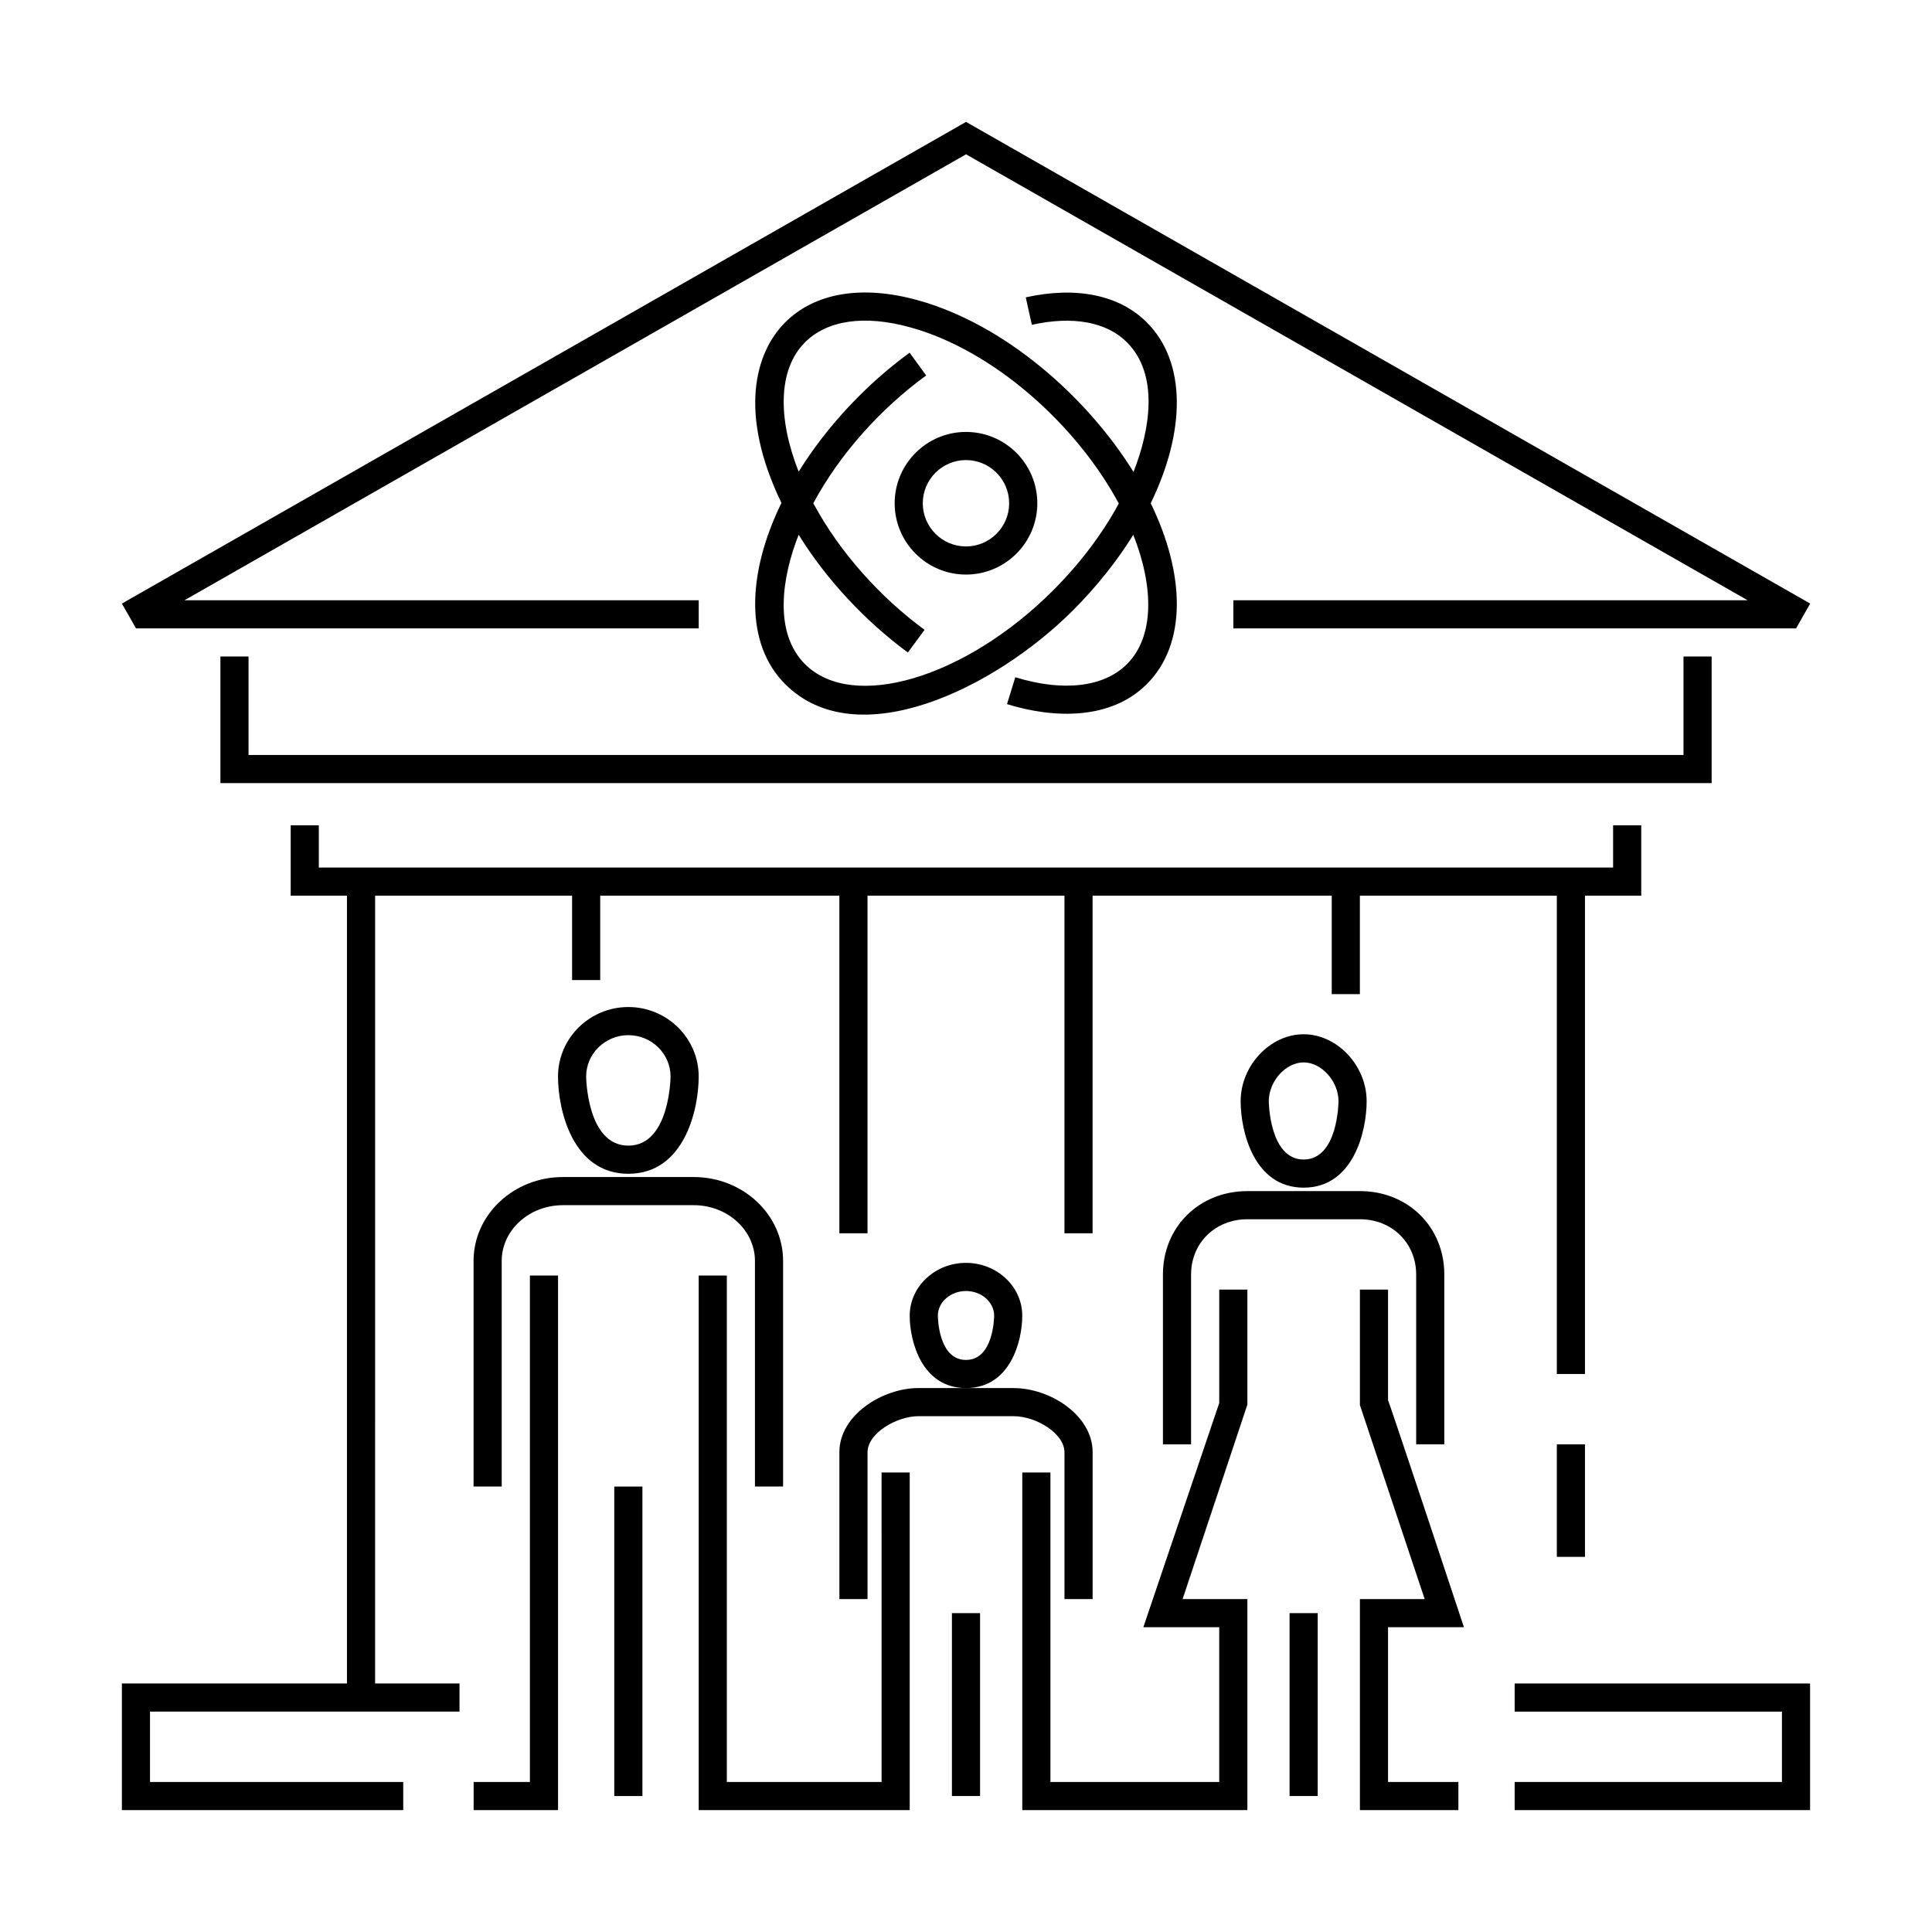
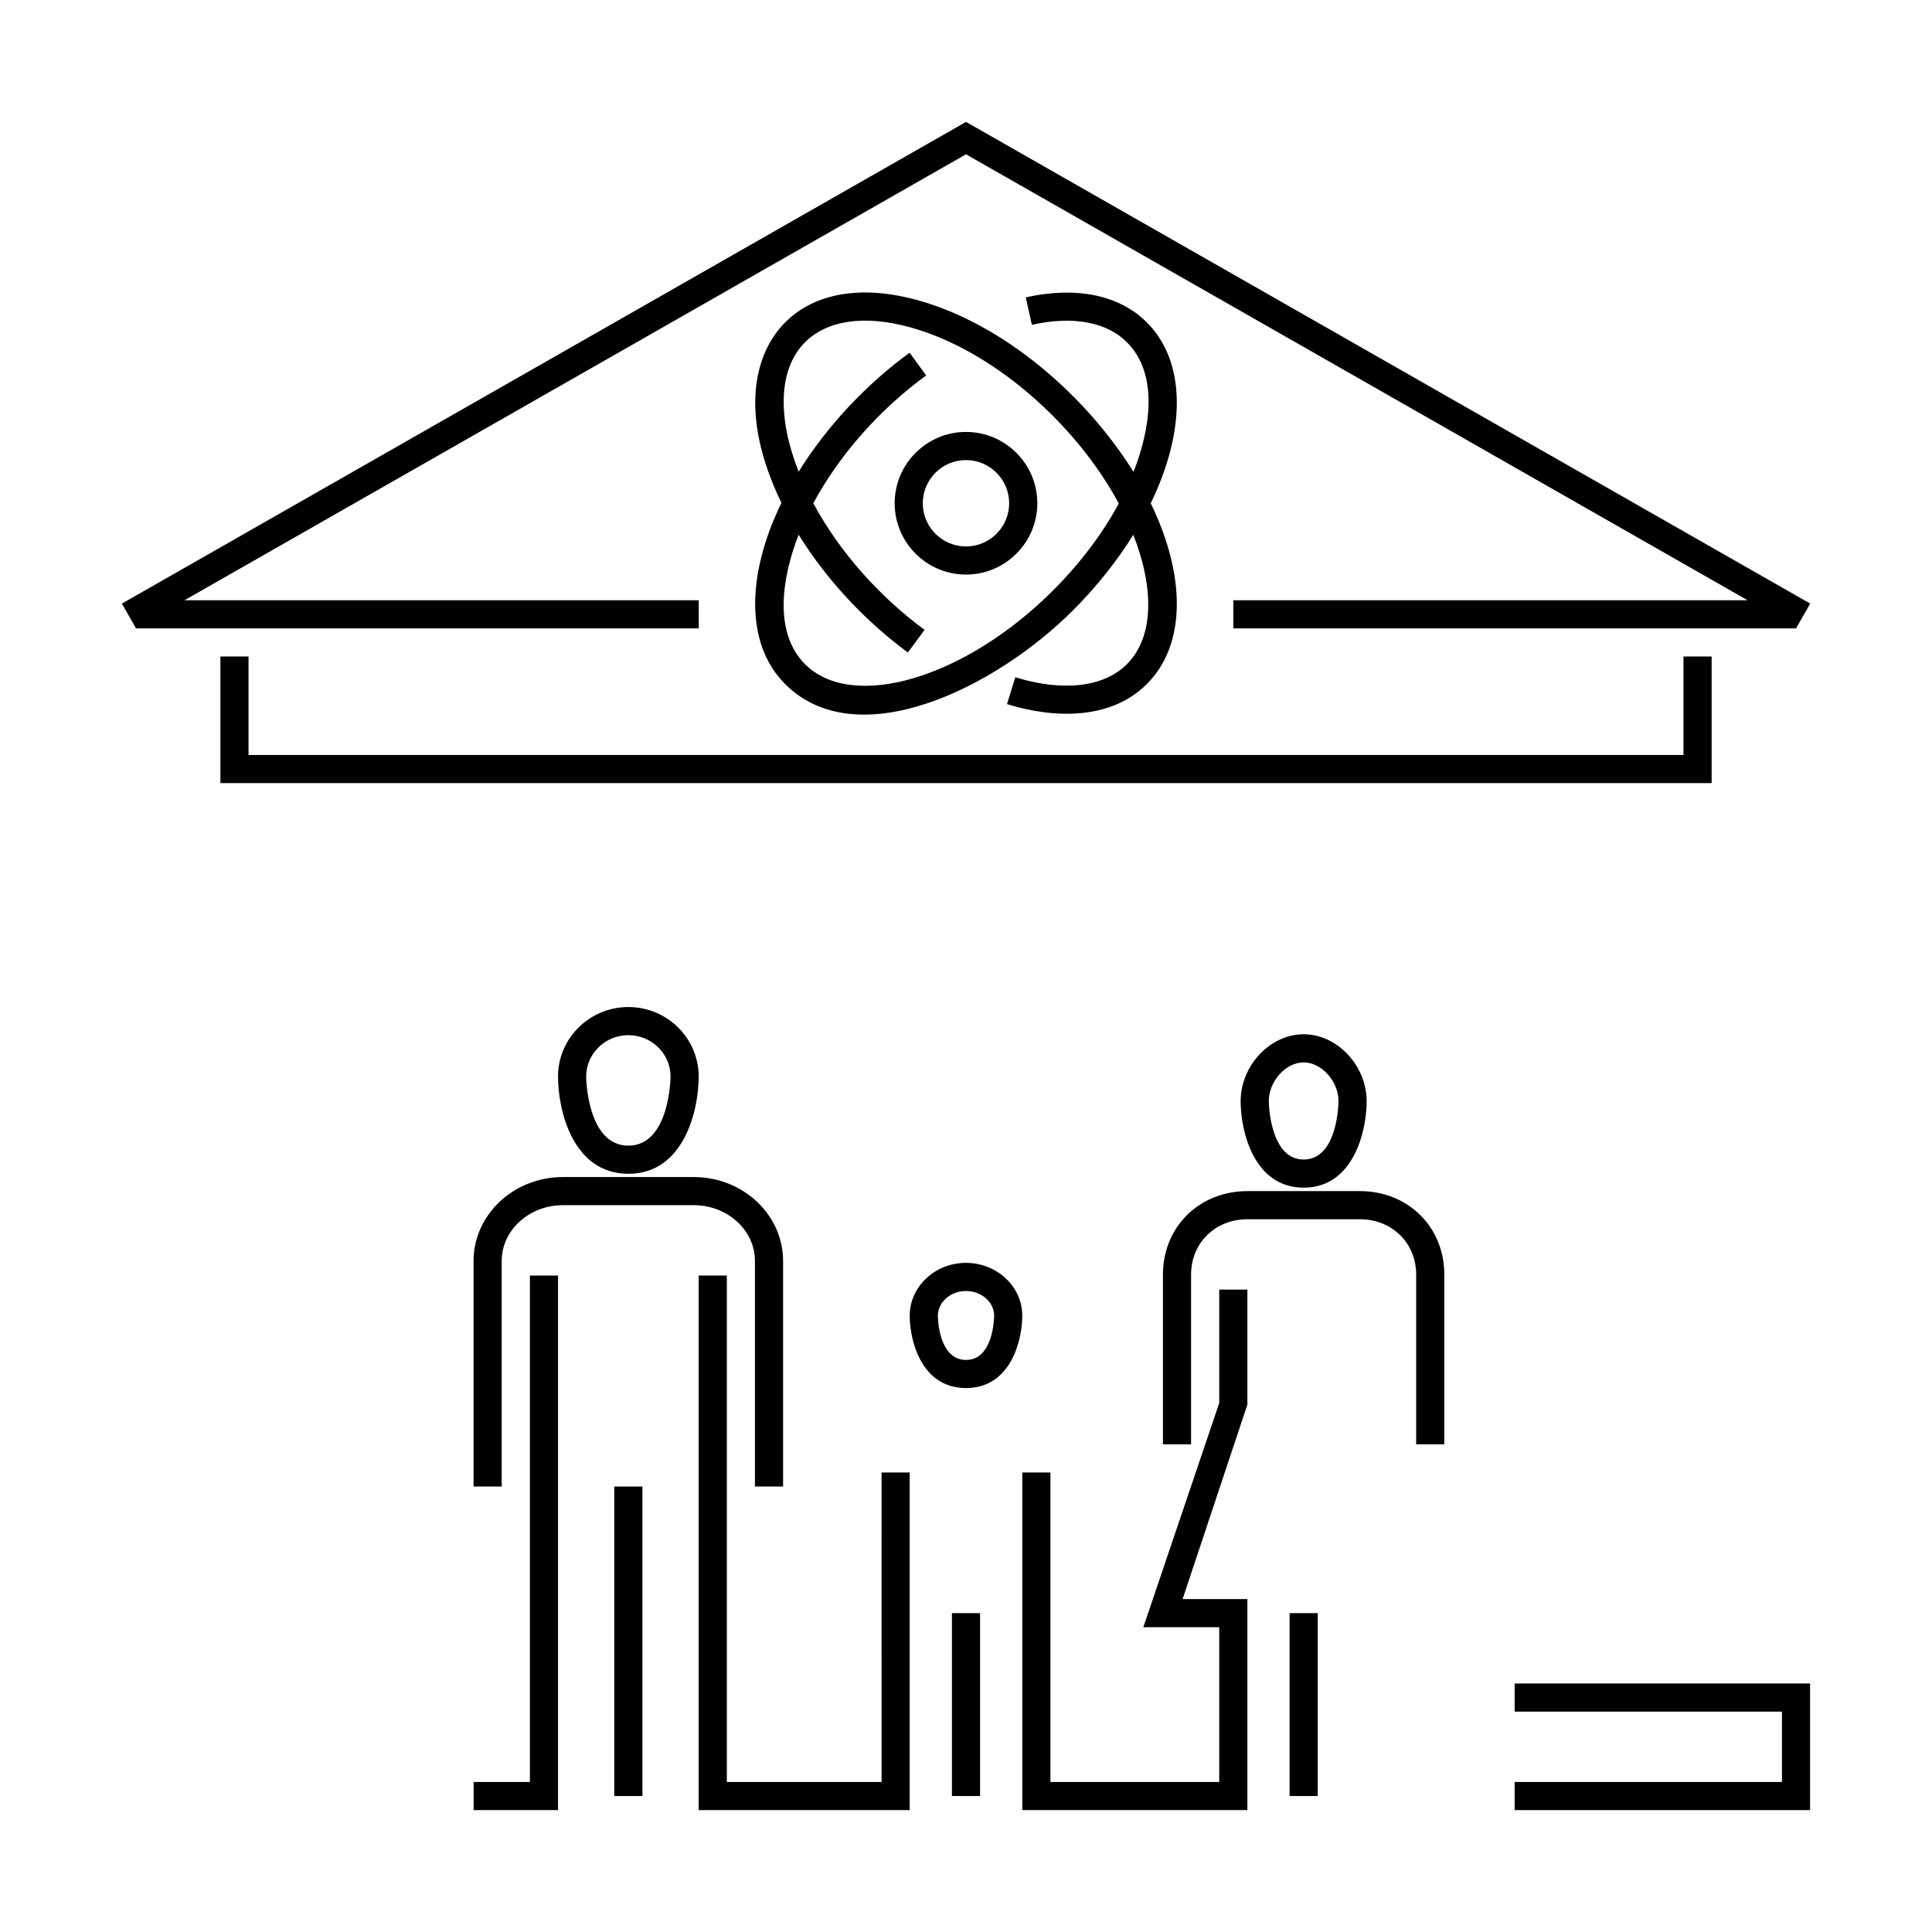
<svg xmlns="http://www.w3.org/2000/svg" fill="#000000" width="800px" height="800px" version="1.1" viewBox="144 144 512 512">
  <g>
-     <path d="m243.41 381.36h52.195v22.367h7.457v-22.367h63.379v89.477h7.457v-89.477h52.195v89.477h7.453v-89.477h63.379v26.098h7.457v-26.098h52.195v126.76h7.457v-126.76h14.914v-18.641h-7.457v11.184h-343v-11.184h-7.453v18.641h14.91v208.78h-59.648v33.555h74.562v-7.457h-67.109v-18.641h82.023v-7.457h-22.371z" />
-     <path d="m556.58 526.76h7.457v29.824h-7.457z" />
    <path d="m545.4 597.6h70.836v18.641h-70.836v7.457h78.293v-33.555h-78.293z" />
    <path d="m202.41 317.98v33.551h395.19v-33.551h-7.457v26.098h-380.28v-26.098z" />
    <path d="m418.9 277.37c0-10.422-8.48-18.902-18.902-18.902s-18.902 8.48-18.902 18.902c0 10.418 8.48 18.898 18.902 18.898s18.902-8.48 18.902-18.898zm-30.352 0c0-6.312 5.133-11.445 11.445-11.445s11.445 5.133 11.445 11.445c0 6.309-5.133 11.441-11.445 11.441-6.309 0-11.445-5.133-11.445-11.441z" />
    <path d="m352.07 325.29c19.02 19.035 55.551 1.195 76.293-19.555 6.398-6.398 11.73-13.18 15.973-20.008 5.57 14.121 5.492 27.102-1.691 34.285-6.117 6.109-16.902 7.371-29.582 3.465l-2.195 7.125c12.766 3.945 27.629 4.121 37.055-5.316 10.57-10.57 10.273-28.918 1.031-47.918 9.238-19.004 9.539-37.352-1.031-47.926-7.266-7.266-18.66-9.617-32.086-6.641l1.617 7.281c10.852-2.422 19.805-0.766 25.199 4.629 8.523 8.531 6.172 23.121 1.738 34.359-12.469-20.105-34.32-39.215-57.223-45.523-14.762-4.07-27.223-1.977-35.086 5.891-8.016 8.016-12.453 24.082-0.992 47.84-9.285 19.039-9.602 37.426 0.98 48.012zm7.465-47.922c7.106-13.211 17.973-25.176 29.91-33.867l-4.394-6.031c-11.16 8.137-21.699 19.129-29.402 31.527-5.578-14.121-5.492-27.105 1.691-34.289 5.891-5.891 15.77-7.297 27.836-3.977 22.035 6.066 44.078 25.762 55.316 46.707-4.316 7.977-10.23 15.84-17.406 23.02-23.348 23.348-53.176 32.117-65.746 19.555-8.43-8.43-6.098-23.137-1.688-34.305 7.441 12.051 17.82 23.02 28.938 31.211l4.43-6c-11.621-8.559-22.371-20.32-29.484-33.551z" />
    <path d="m344.07 478.17v59.777h7.457v-59.777c0-12.27-10.621-22.242-23.676-22.242h-34.676c-13.055 0-23.676 9.977-23.676 22.242v59.777h7.457v-59.777c0-8.152 7.273-14.785 16.219-14.785h34.676c8.945 0 16.219 6.637 16.219 14.785z" />
    <path d="m306.79 537.95h7.457v82.02h-7.457z" />
    <path d="m284.43 616.24h-14.914v7.457h22.371v-141.67h-7.457v134.21z" />
-     <path d="m426.1 528.9v38.875h7.457v-38.965c0-9.703-11.219-16.957-20.953-16.957l-12.602-0.004h-12.602c-9.586 0-20.953 7.199-20.953 16.957v38.965h7.457v-38.875c0-5.176 7.836-9.594 13.496-9.594h25.199c5.973 0.004 13.5 4.562 13.5 9.598z" />
    <path d="m377.63 616.24h-41.012v-134.21h-7.457v141.67h55.922v-89.477h-7.457c0.004 21.508 0.004 69.688 0.004 82.02z" />
    <path d="m396.27 571.5h7.457v48.465h-7.457z" />
    <path d="m485.75 571.5h7.457v48.465h-7.457z" />
    <path d="m519.3 481.75v45.012h7.457v-45.012c0-12.594-9.617-22.098-22.371-22.098l-29.824 0.004c-12.75 0-22.371 9.496-22.371 22.098v45.012h7.457v-45.012c0-8.344 6.414-14.641 14.914-14.641h29.824c8.5-0.004 14.914 6.297 14.914 14.637z" />
-     <path d="m531.96 575.23c-0.203-0.609-20.113-60.73-20.113-60.086v-29.387h-7.457v30.613l17.168 51.41-17.168-0.004v55.922h26.098v-7.457h-18.641v-41.012z" />
    <path d="m467.11 515.81-20.113 59.418h20.113v41.012h-44.738v-82.02h-7.457v89.477h59.652v-55.922h-17.168l17.168-51.539v-30.48h-7.457v30.055z" />
    <path d="m291.88 429.3c0 8.914 3.894 25.766 18.641 25.766 14.746 0 18.641-16.852 18.641-25.766 0-10.156-8.363-18.426-18.641-18.426-10.277 0-18.641 8.262-18.641 18.426zm29.824-0.012c0 0.188-0.191 18.32-11.184 18.32-10.992 0-11.184-18.133-11.184-18.309 0-6.047 5.019-10.969 11.184-10.969 6.164 0 11.184 4.918 11.184 10.957z" />
    <path d="m489.48 418.09c-8.891 0-16.695 8.297-16.695 17.754 0 7.918 3.488 22.898 16.695 22.898 13.211 0 16.695-14.977 16.695-22.898 0-9.457-7.805-17.754-16.695-17.754zm0 33.195c-9.078 0-9.238-15.297-9.238-15.441 0-5.297 4.488-10.297 9.238-10.297s9.238 5.008 9.238 10.297c0 0.156-0.105 15.441-9.238 15.441z" />
    <path d="m414.91 492.69c0-7.723-6.691-14.016-14.914-14.016s-14.914 6.289-14.914 14.016c0 6.625 3.117 19.16 14.914 19.16s14.914-12.527 14.914-19.16zm-14.91 11.707c-7.305 0-7.453-11.23-7.457-11.703 0-3.617 3.344-6.559 7.457-6.559 4.109 0 7.457 2.941 7.457 6.543-0.008 0.488-0.152 11.719-7.457 11.719z" />
    <path d="m180.04 310.53h149.13v-7.457h-136.28l207.12-118.18 207.12 118.18h-136.28v7.457h149.13c0-0.047 3.723-6.539 3.742-6.574-3.031-1.73-220.69-125.92-223.71-127.65l-223.71 127.65c0.02 0.039 3.742 6.527 3.742 6.574z" />
  </g>
</svg>